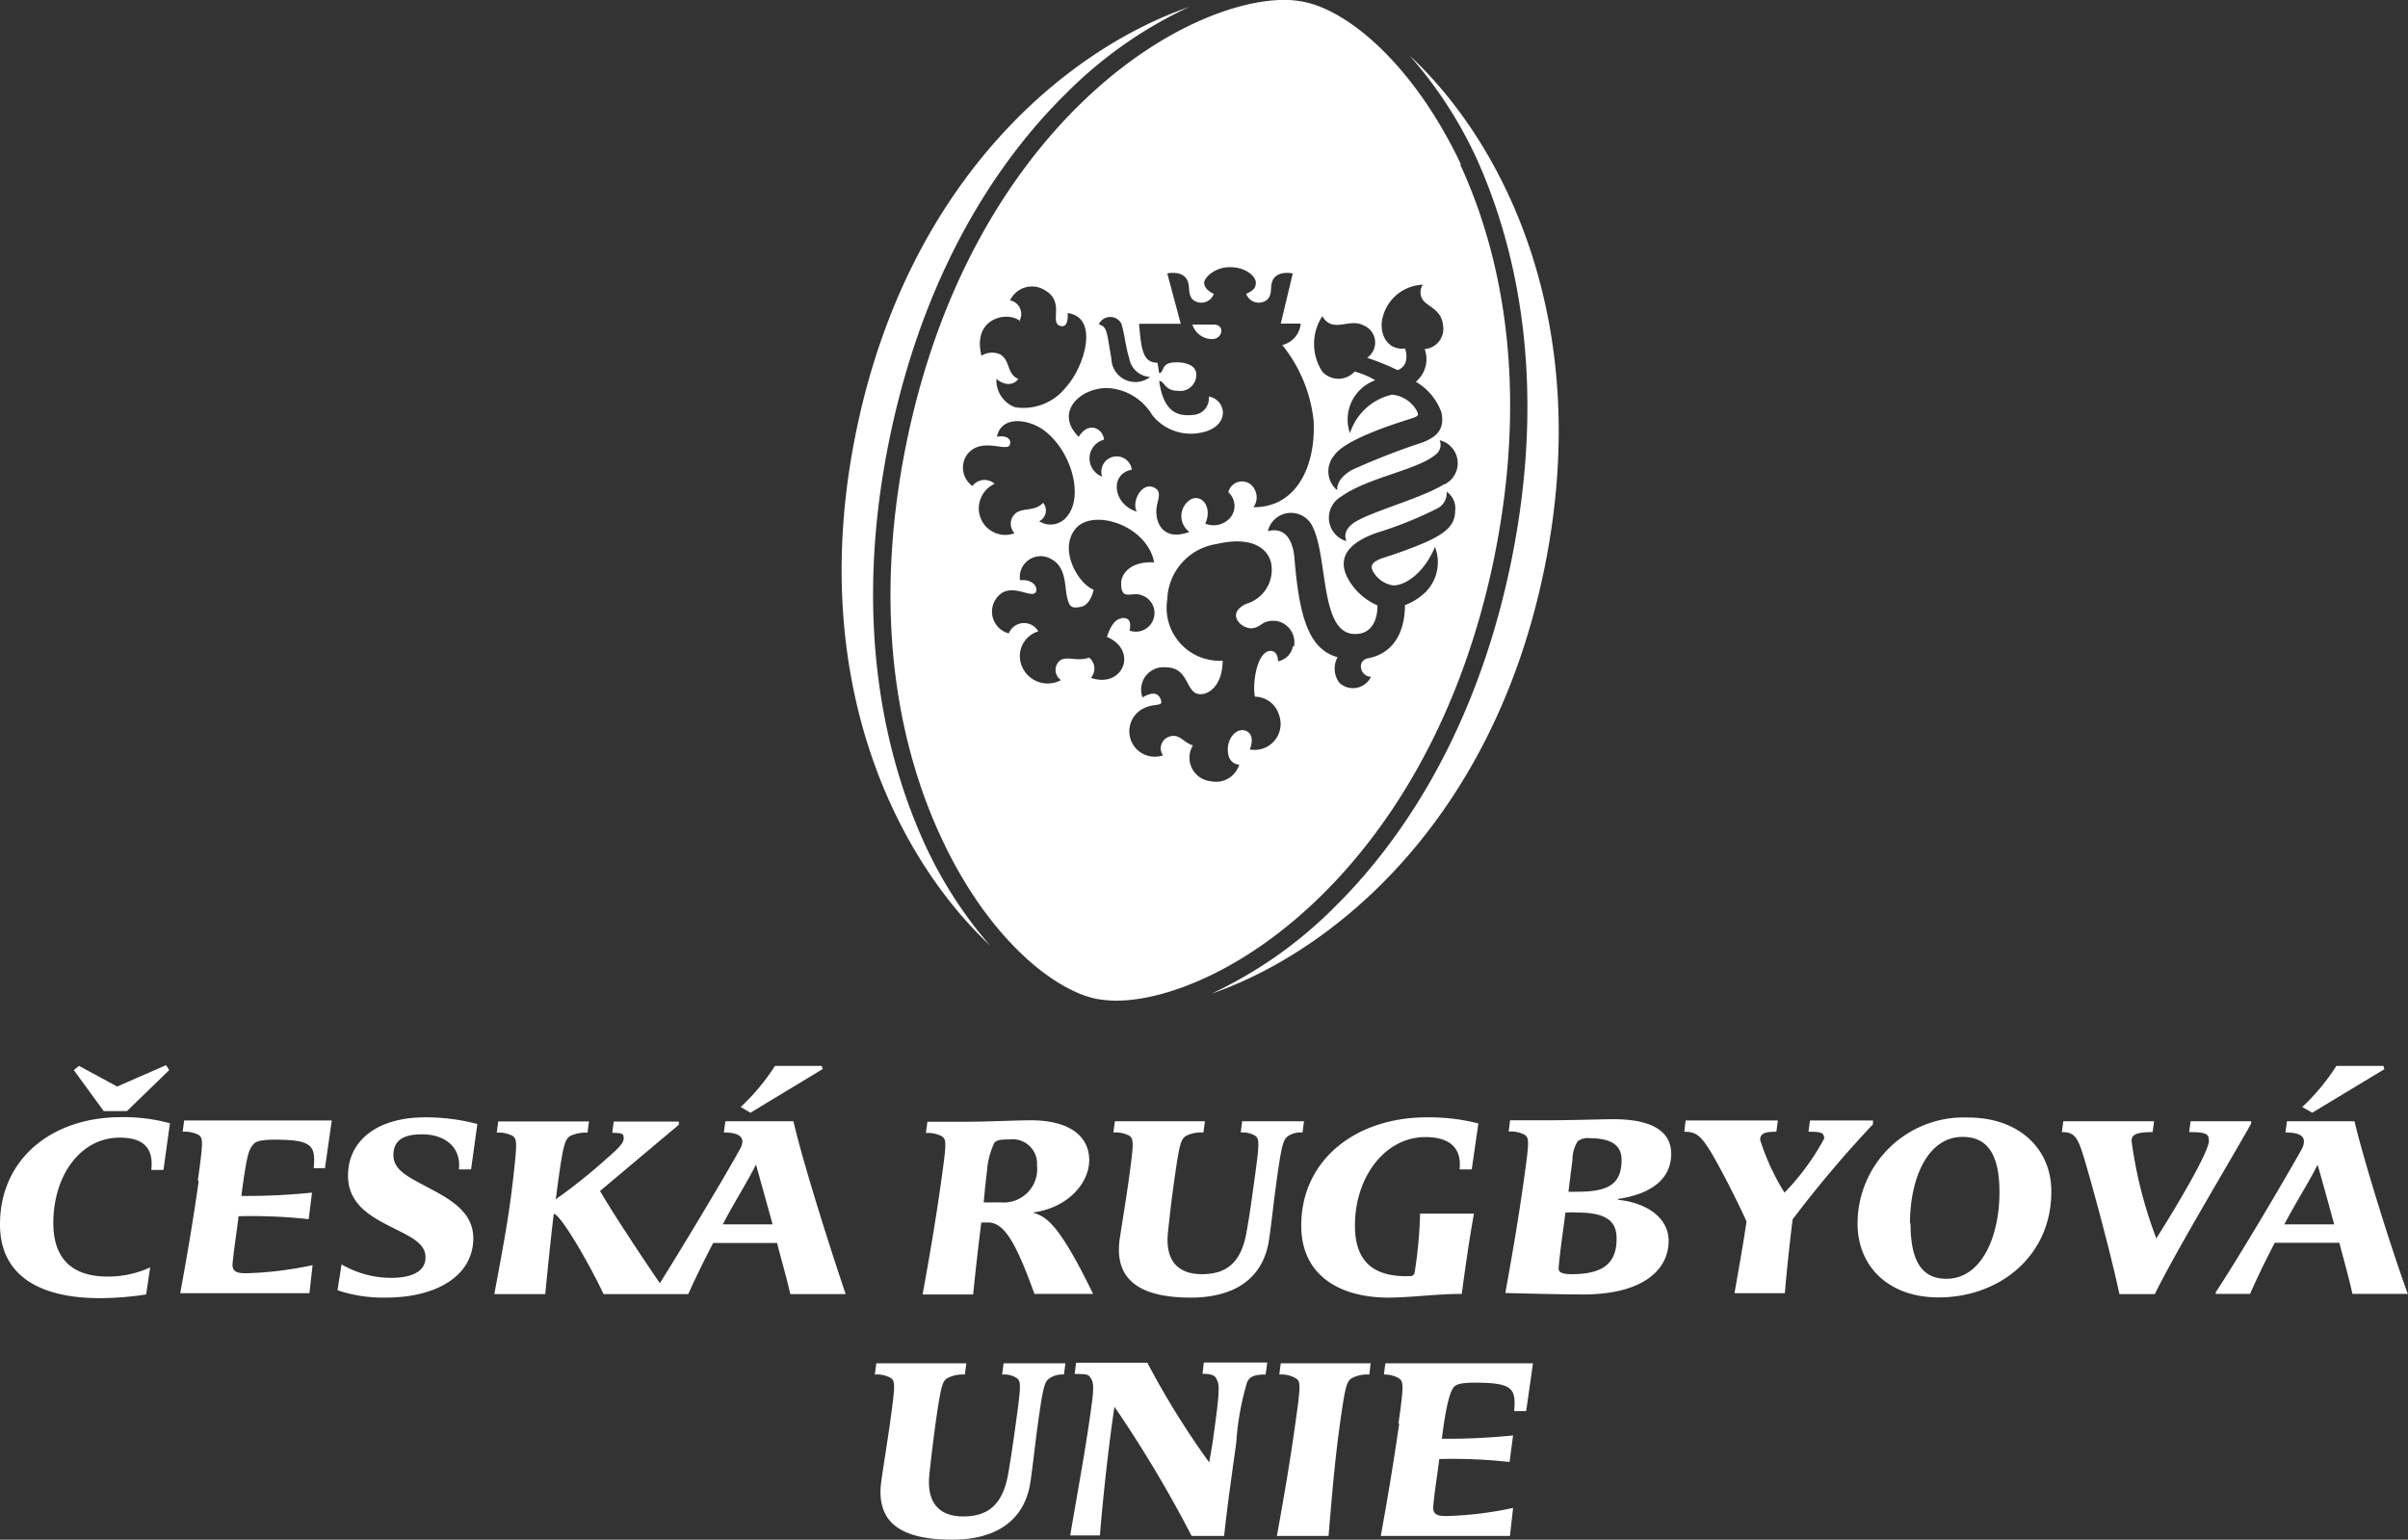
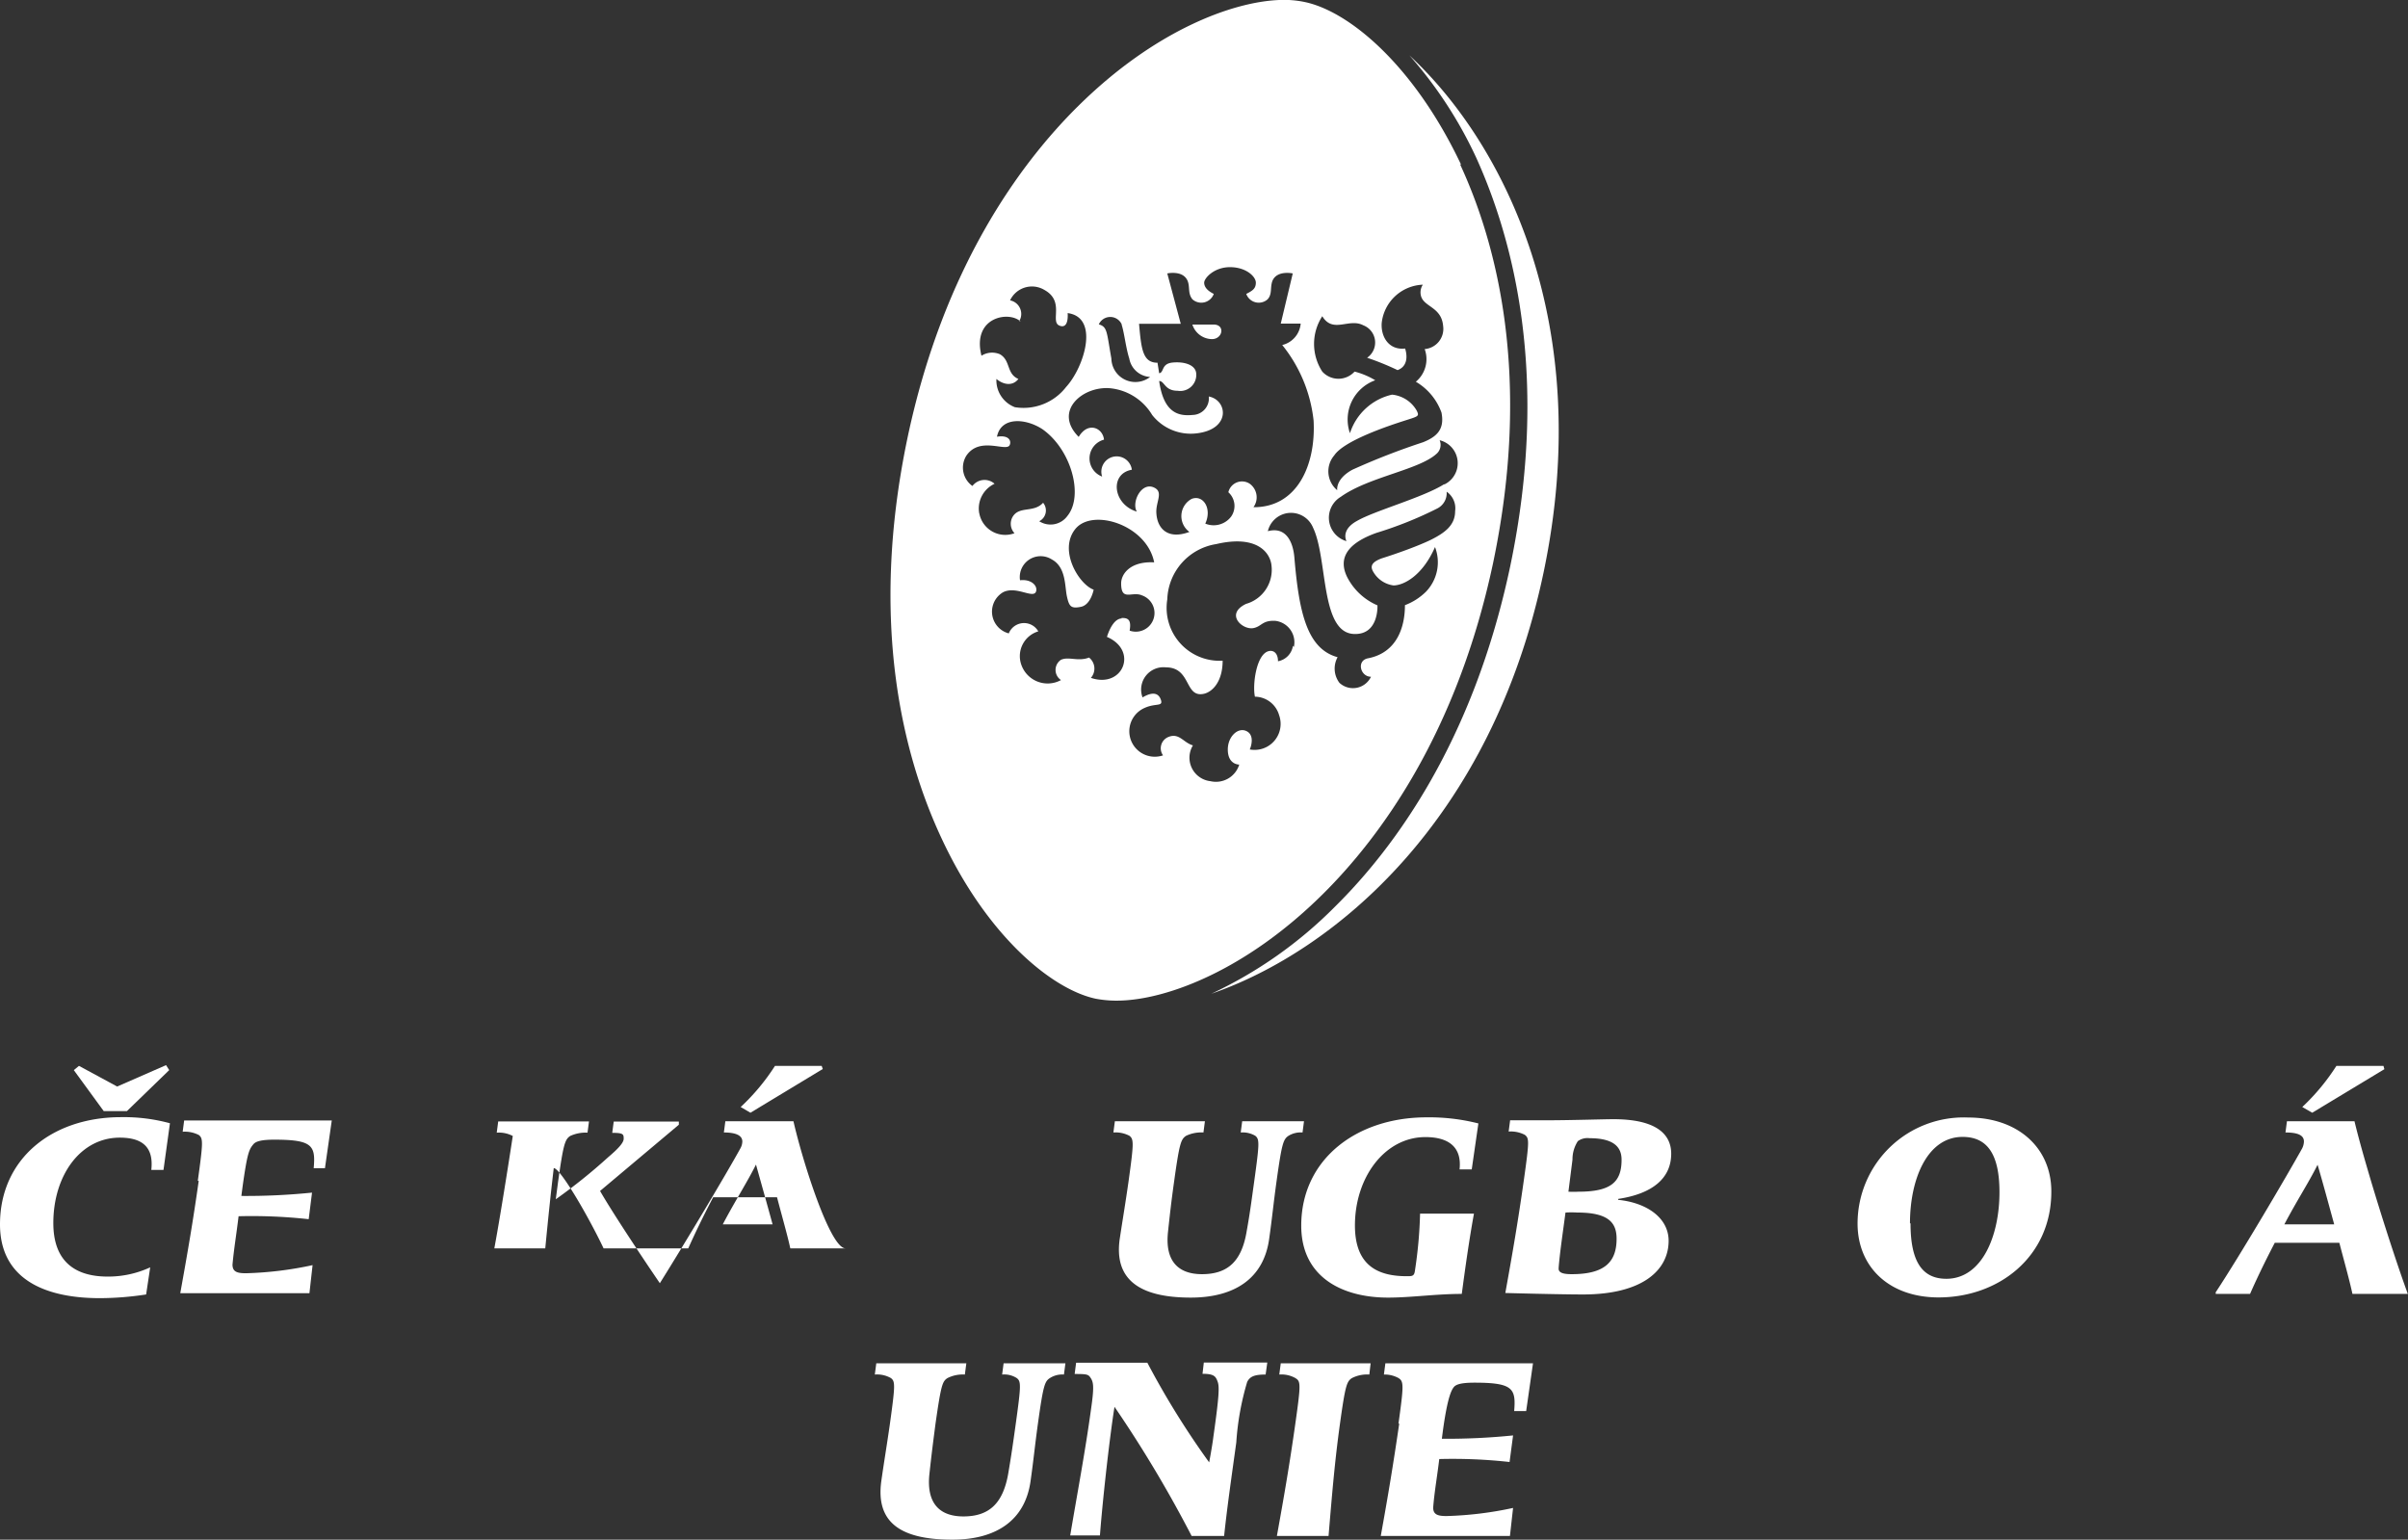
<svg xmlns="http://www.w3.org/2000/svg" viewBox="0 0 130.5 83.45">
  <rect x="0" y="0" width="130.5" height="83.45" fill="#333333" stroke="none" />
  <defs>
    <style>.cls-1{fill:#fff;}</style>
  </defs>
  <title>ragby-unie</title>
  <g id="Layer_2" data-name="Layer 2">
    <g id="Layer_1-2" data-name="Layer 1">
      <path class="cls-1" d="M78.27,26.24c-1.13.72-3.78,1.44-4.74,2-.65.36-.69.8-.56,1.09a1.32,1.32,0,0,1-.31-2.4c1.52-1.09,4.26-1.46,5.21-2.35a.64.64,0,0,0,.15-.72,1.28,1.28,0,0,1,.25,2.4m-.73,3c-.64.31-1.73.71-2.65,1-.6.22-.64.46-.45.76a1.49,1.49,0,0,0,1.08.71c.53,0,1.56-.5,2.25-2.08a2.3,2.3,0,0,1-.5,2.43,3.28,3.28,0,0,1-1.13.72c0,1.23-.46,2.58-2,2.88-.64.12-.42,1,.16,1a1.08,1.08,0,0,1-1.71.33,1.28,1.28,0,0,1-.1-1.39c-1.65-.45-2.09-2.41-2.34-5.38-.07-.88-.46-1.71-1.44-1.45a1.29,1.29,0,0,1,2.45-.19c.8,1.66.39,5.65,2.19,5.76,1.39.08,1.3-1.55,1.3-1.55A3.3,3.3,0,0,1,73,31.26c-.48-1,0-1.81,1.6-2.38a20.78,20.78,0,0,0,3.27-1.31.93.93,0,0,0,.53-.92,1.09,1.09,0,0,1,.46,1.05c0,.76-.54,1.17-1.32,1.56M70.07,35a1,1,0,0,1-.81.84c0-.45-.25-.61-.5-.55-.68.16-.89,1.84-.75,2.47a1.38,1.38,0,0,1,1.31,1,1.41,1.41,0,0,1-1.59,1.86c.08-.17.27-.79-.19-1s-1,.31-1,1c0,.84.62.82.62.82a1.32,1.32,0,0,1-1.56.9,1.28,1.28,0,0,1-.95-1.94c-.52-.15-.74-.69-1.32-.46a.66.66,0,0,0-.3,1,1.38,1.38,0,0,1-1-2.57c.59-.27,1-.06.89-.42s-.41-.5-1-.15a1.21,1.21,0,0,1,1.26-1.63c1.4,0,1,1.68,2.08,1.43.48-.12,1-.69,1-1.79a2.87,2.87,0,0,1-3-3.32,3.14,3.14,0,0,1,2.65-3c2.22-.52,2.94.47,3,1.18a1.92,1.92,0,0,1-1.38,2.06c-1.17.56-.18,1.44.41,1.31.44-.09.47-.43,1.18-.39a1.17,1.17,0,0,1,1,1.42M60.8,33.52c-.37,0-.65.49-.81,1,1.72.74.86,2.82-.87,2.22a.76.76,0,0,0-.1-1.1c-.6.23-1.09-.07-1.52.12a.66.66,0,0,0,0,1.1A1.51,1.51,0,0,1,55.34,36a1.4,1.4,0,0,1,.93-1.78.89.89,0,0,0-1.6.11,1.22,1.22,0,0,1-.31-2.23c.74-.38,1.71.43,1.8-.09.05-.3-.31-.63-.88-.56A1.13,1.13,0,0,1,57,30.32c.78.42.7,1.45.82,2s.22.68.76.57.69-.93.69-.93c-.79-.28-1.92-2.12-1-3.28s3.88-.24,4.28,1.8c-1.27-.07-1.79.61-1.79,1.14,0,1,.59.41,1.13.65a1,1,0,0,1-.67,1.91c.1-.57-.07-.71-.46-.68m-7.69-5.67a1.48,1.48,0,0,1,.83-1.61.82.82,0,0,0-1.2.12,1.22,1.22,0,0,1-.33-1.64c.73-1.08,2.18-.18,2.35-.58.09-.19,0-.56-.69-.45.22-1.1,1.56-1,2.46-.41,1.57,1.1,2.25,3.61,1.36,4.7a1.13,1.13,0,0,1-1.53.29.65.65,0,0,0,.21-1c-.51.56-1.29.16-1.65.76a.75.75,0,0,0,.1.89,1.43,1.43,0,0,1-1.91-1.09m2.17-10.41a.75.75,0,0,0-.5-1.12,1.31,1.31,0,0,1,1.87-.56c1.11.62.28,1.72.81,1.93s.44-.68.44-.68c1.74.23.9,2.93-.08,4A2.92,2.92,0,0,1,55,22.07,1.56,1.56,0,0,1,54,20.54c.4.33.89.39,1.19,0-.66-.29-.41-1-1-1.34a1.08,1.08,0,0,0-1,.08c-.53-2.12,1.53-2.45,2.13-1.84m5.47.17c.14.43.23,1.27.41,1.82a1.21,1.21,0,0,0,1.13,1,1.3,1.3,0,0,1-2.1-1c-.26-1.45-.21-1.71-.68-1.85a.68.68,0,0,1,1.24,0m2.47-2.76s.85-.19,1.1.4c.14.33,0,.67.26,1a.72.72,0,0,0,1.16-.29c-.34-.17-.52-.37-.52-.61s.53-.84,1.4-.84h0c.87,0,1.4.51,1.4.84s-.19.44-.52.61a.72.72,0,0,0,1.16.29c.26-.29.12-.63.26-1,.25-.59,1.1-.4,1.1-.4l-.65,2.72h1.08a1.31,1.31,0,0,1-1,1.16,7.85,7.85,0,0,1,1.7,4.1c.13,2.43-.91,4.71-3.26,4.69a.91.91,0,0,0-.2-1.27.76.76,0,0,0-1.16.46A1,1,0,0,1,66.72,28a1.19,1.19,0,0,1-1.4.38c.38-.83-.12-1.58-.74-1.34a1.06,1.06,0,0,0-.12,1.79c-1.19.44-1.74-.2-1.79-1-.05-.59.37-1.11-.06-1.37-.72-.43-1.31.75-1,1.27-1.3-.39-1.49-2.06-.27-2.27a.83.83,0,1,0-1.61.37,1.05,1.05,0,0,1,.1-2c-.06-.64-.87-1-1.37-.15-1.42-1.42.27-2.81,1.77-2.63a3,3,0,0,1,2.21,1.44,2.66,2.66,0,0,0,2.39,1c1.9-.21,1.7-1.81.68-2a.9.9,0,0,1-.87,1c-.73.07-1.57-.06-1.82-1.84.3,0,.29.53,1,.53a.87.87,0,0,0,1-1c-.08-.41-.64-.59-1.27-.53s-.45.54-.73.58l-.09-.57c-.81,0-.88-.76-1-2.11h2.26Zm8.35,2.23c.58,1.1,1.47.16,2.27.58a1,1,0,0,1,.21,1.76,14.61,14.61,0,0,1,1.65.67c.5-.18.56-.69.41-1.17-.87.1-1.32-.62-1.27-1.38a2.33,2.33,0,0,1,2.23-2.08A.75.75,0,0,0,77,16c.13.65,1.12.61,1.21,1.67a1.1,1.1,0,0,1-1,1.25,1.59,1.59,0,0,1-.48,1.77,3.19,3.19,0,0,1,1.39,1.67c.18.91-.25,1.31-1,1.61a38,38,0,0,0-3.83,1.49c-.93.51-.82,1.11-.82,1.11a1.33,1.33,0,0,1-.16-1.89c.54-.81,3-1.62,3.78-1.87s.84-.24.69-.55a1.73,1.73,0,0,0-1.34-.87,3.12,3.12,0,0,0-2.28,2.09,2.26,2.26,0,0,1,1.37-2.87,4.15,4.15,0,0,0-1.12-.47,1.18,1.18,0,0,1-1.75,0,2.75,2.75,0,0,1,0-3m7.52-8.22C76.62,3.51,73.1.61,70.71.11A5.47,5.47,0,0,0,69.33,0C66.78.1,62.58,1.65,58.44,5.74c-3.15,3.11-7.31,8.76-9.26,18C47.06,33.85,49,41.08,51,45.38c2.47,5.34,6,8.24,8.38,8.75a6.06,6.06,0,0,0,1.38.1c2.55-.09,6.76-1.65,10.89-5.73,3.15-3.11,7.31-8.76,9.27-18,2.11-10.07.2-17.3-1.79-21.59" />
      <path class="cls-1" d="M65.68,18.38c.59,0,.73-.79.09-.79H64.62a1.13,1.13,0,0,0,1.06.79" />
      <path class="cls-1" d="M75.79,77.16c.29-2.09.29-2.29,0-2.47A1.54,1.54,0,0,0,75,74.5l.08-.61h8l-.37,2.59h-.65c.1-1.22-.06-1.54-2.15-1.54-.71,0-1,.09-1.12.24s-.33.5-.58,2.27l-.07.53A35.42,35.42,0,0,0,82,77.8l-.19,1.44A27.92,27.92,0,0,0,78,79.08c-.12,1-.26,1.75-.33,2.63,0,.38.25.46.72.46A19.48,19.48,0,0,0,82,81.73l-.17,1.52h-7c.41-2.27.68-3.9,1-6.09" />
      <path class="cls-1" d="M57.66,74.5a1.24,1.24,0,0,0-.76.19c-.28.18-.36.38-.65,2.47-.16,1.15-.24,2-.4,3.12-.3,2.14-1.88,3.17-4.24,3.17-2.9,0-4.14-1-3.85-3.16.14-1,.31-2,.47-3.13.29-2.09.29-2.29.05-2.47a1.52,1.52,0,0,0-.87-.19l.08-.61h4.88l-.08.61a1.85,1.85,0,0,0-.94.19c-.28.18-.35.38-.65,2.47-.15,1.15-.22,1.71-.33,2.72-.18,1.65.6,2.31,1.84,2.31,1.4,0,2.15-.71,2.43-2.32.17-1,.25-1.56.41-2.71.29-2.09.29-2.29.05-2.47a1.26,1.26,0,0,0-.79-.19l.08-.61h3.35Z" />
      <path class="cls-1" d="M68.59,74.5c-.62,0-.85.11-1,.4A14.83,14.83,0,0,0,67,78.18c-.25,1.82-.49,3.46-.66,5.07H64.58a66.57,66.57,0,0,0-4.18-7c-.07.43-.15,1-.26,1.87-.21,1.67-.43,3.78-.53,5.1H58c.38-2.27.82-4.58,1.13-6.86.16-1.11.14-1.41,0-1.64s-.19-.25-.89-.25l.08-.61h3.86a45,45,0,0,0,3.35,5.4s.17-.9.23-1.4c.34-2.38.32-2.74.22-3s-.19-.4-.81-.4l.07-.61h3.44Z" />
      <path class="cls-1" d="M69.2,83.25c.41-2.27.69-3.9,1-6.09s.29-2.29,0-2.47a1.54,1.54,0,0,0-.87-.19l.08-.61h4.87l-.07.61a1.81,1.81,0,0,0-.94.19c-.28.18-.36.38-.65,2.47S72.19,81,72,83.25Z" />
      <path class="cls-1" d="M10.72,64c.29-2.09.29-2.29.06-2.48a1.66,1.66,0,0,0-.88-.18l.08-.61h8l-.37,2.59H17c.11-1.23-.06-1.55-2.14-1.55-.72,0-1,.1-1.12.24-.25.29-.34.51-.59,2.28l-.07.53a35.3,35.3,0,0,0,3.83-.18l-.18,1.44a28.14,28.14,0,0,0-3.8-.16c-.12,1-.25,1.75-.33,2.62,0,.39.25.47.73.47a19.39,19.39,0,0,0,3.61-.44l-.17,1.52h-7c.41-2.27.69-3.9,1-6.09" />
      <path class="cls-1" d="M9.17,58,6.88,60.22H5.62L4,58l.28-.23,2.07,1.12L9,57.73Zm-.31,5.41H8.2c.13-1.19-.43-1.75-1.71-1.75-2.14,0-3.6,2.06-3.6,4.63,0,2.21,1.33,2.9,2.94,2.9a5.42,5.42,0,0,0,2.31-.5l-.22,1.47a16.92,16.92,0,0,1-2.5.2c-3.13,0-5.42-1.12-5.42-4,0-3.54,2.8-5.81,6.56-5.81a9.52,9.52,0,0,1,2.65.33Z" />
-       <path class="cls-1" d="M18.51,68.53a5.38,5.38,0,0,0,2.67.73c1.05,0,1.88-.29,1.88-1.12s-1-1.19-2-1.71-2.2-1.19-2.2-2.71c0-1.88,1.56-3.16,4.17-3.16a10.92,10.92,0,0,1,2.84.36l-.34,2.46h-.66c.13-1.19-.74-1.9-2-1.9-1,0-1.55.32-1.55,1.13s.83,1.19,1.74,1.68c1.16.62,2.59,1.3,2.59,2.82,0,2-1.93,3.22-4.76,3.22a7.72,7.72,0,0,1-2.6-.4Z" />
      <path class="cls-1" d="M44.59,57.94l-.06-.17H42A11.56,11.56,0,0,1,40.14,60l.53.31Z" />
-       <path class="cls-1" d="M39.17,66.36c.7-1.33,1.3-2.24,1.8-3.24.28,1,.53,1.89.9,3.24h-2.7M43,60.77H39.31l-.08.61c.67,0,1,.17,1,.49a.8.8,0,0,1-.11.38c-.77,1.4-3,5.13-4.36,7.3-1.18-1.73-2.67-4-3.24-5l4.27-3.59,0-.17H33.26l-.08.61c.61,0,.62.08.62.32s-.37.6-.84,1A29.94,29.94,0,0,1,30.12,65l.12-.91c.29-2.09.38-2.33.66-2.52a2,2,0,0,1,.94-.18l.08-.61H27l-.08.61a1.62,1.62,0,0,1,.87.18c.24.19.24.39,0,2.48s-.58,3.82-1,6.09h2.76c.16-1.65.29-2.91.46-4.35.35,0,1.86,2.58,2.7,4.35H37.3c.35-.78.77-1.66,1.35-2.77.69,0,.87,0,1.56,0s1.19,0,1.9,0c.29,1.11.55,2,.72,2.77h3C45,67.69,43.51,63,43,60.77" />
+       <path class="cls-1" d="M39.17,66.36c.7-1.33,1.3-2.24,1.8-3.24.28,1,.53,1.89.9,3.24h-2.7M43,60.77H39.31l-.08.61c.67,0,1,.17,1,.49a.8.8,0,0,1-.11.38c-.77,1.4-3,5.13-4.36,7.3-1.18-1.73-2.67-4-3.24-5l4.27-3.59,0-.17H33.26l-.08.61c.61,0,.62.08.62.32s-.37.6-.84,1A29.94,29.94,0,0,1,30.12,65l.12-.91c.29-2.09.38-2.33.66-2.52a2,2,0,0,1,.94-.18l.08-.61H27l-.08.61a1.62,1.62,0,0,1,.87.18s-.58,3.82-1,6.09h2.76c.16-1.65.29-2.91.46-4.35.35,0,1.86,2.58,2.7,4.35H37.3c.35-.78.77-1.66,1.35-2.77.69,0,.87,0,1.56,0s1.19,0,1.9,0c.29,1.11.55,2,.72,2.77h3C45,67.69,43.51,63,43,60.77" />
      <path class="cls-1" d="M129.17,57.77h-2.55A11.64,11.64,0,0,1,124.77,60l.54.31,3.91-2.36Zm-2.67,8.59c-.37-1.35-.61-2.24-.9-3.23-.5,1-1.1,1.9-1.8,3.23h2.7m-1.65,1c-.69,0-.88,0-1.57,0-.58,1.11-1,2-1.34,2.77h-1.86l0-.09c1.32-2,3.84-6.28,4.68-7.79a.9.9,0,0,0,.1-.38c0-.32-.29-.49-1-.49l.08-.61h3.66c.54,2.26,2,6.92,2.89,9.36h-3c-.17-.78-.42-1.66-.71-2.77-.72,0-1.18,0-1.9,0" />
      <path class="cls-1" d="M70.59,61.38a1.27,1.27,0,0,0-.76.18c-.28.19-.36.39-.65,2.48-.16,1.15-.24,2-.4,3.12-.3,2.14-1.88,3.17-4.25,3.17-2.89,0-4.14-1.06-3.85-3.16.15-1,.32-2,.48-3.13.29-2.09.29-2.29.05-2.48a1.62,1.62,0,0,0-.87-.18l.08-.61H65.3l-.08.61a1.93,1.93,0,0,0-.94.18c-.28.19-.36.39-.65,2.48-.16,1.15-.22,1.7-.33,2.72-.18,1.64.6,2.3,1.84,2.3,1.4,0,2.15-.7,2.42-2.31.18-1,.25-1.56.41-2.71.29-2.09.29-2.29.06-2.48a1.36,1.36,0,0,0-.79-.18l.08-.61h3.35Z" />
      <path class="cls-1" d="M77,65.78h2.88c-.26,1.42-.48,3-.66,4.35-1.41,0-2.74.2-4,.2-2.44,0-4.7-1.08-4.7-3.9,0-3.6,3-5.87,6.79-5.87a10.78,10.78,0,0,1,2.81.33l-.36,2.49h-.66c.13-1.19-.57-1.75-1.85-1.75-2.21,0-3.82,2.19-3.82,4.79,0,2.15,1.21,2.75,2.81,2.75.29,0,.4,0,.44-.29a24.13,24.13,0,0,0,.28-3.1" />
      <path class="cls-1" d="M85,64.59a5.09,5.09,0,0,0,.54,0c1.75,0,2.34-.51,2.34-1.73,0-.59-.3-1.17-1.74-1.17a.88.88,0,0,0-.63.16,1.81,1.81,0,0,0-.29,1Zm-.53,4.18c0,.26.39.29.71.29,1.77,0,2.43-.65,2.43-1.92,0-.83-.39-1.42-2.12-1.42a5.17,5.17,0,0,0-.65,0c-.13,1-.31,2.19-.37,3m3.22-3.69c1.59.16,2.74,1,2.74,2.22,0,1.59-1.41,2.91-4.64,2.91-1.29,0-4.21-.08-4.21-.08.41-2.27.69-3.9,1-6.09s.29-2.29.06-2.48a1.64,1.64,0,0,0-.88-.18l.08-.61h1.92c1.32,0,3.21-.06,3.67-.06,2.59,0,3.14,1,3.14,1.87,0,1.32-1,2.17-2.87,2.45Z" />
-       <path class="cls-1" d="M101.5,60.94a62.37,62.37,0,0,0-4.35,5.15c-.15,1.22-.32,2.76-.42,4H94c.21-1.22.49-2.73.65-3.89-.56-1.24-1.4-2.86-1.87-3.66-.6-1-.86-1.2-1.5-1.2l.07-.61h5l-.08.61c-.6,0-.88.08-.88.44a12.48,12.48,0,0,0,1.32,2.86,13,13,0,0,0,2.15-2.93c0-.32-.16-.37-.85-.37l.08-.61h3.42Z" />
      <path class="cls-1" d="M103.54,66.31c0,2,.59,3,1.94,3,1.93,0,2.88-2.32,2.88-4.69,0-2.11-.69-3-2-3-1.92,0-2.85,2.3-2.85,4.68m7.66-1.71c0,3.51-2.83,5.73-6.11,5.73-2.7,0-4.39-1.67-4.39-4a5.75,5.75,0,0,1,6-5.75c2.7,0,4.5,1.65,4.5,4" />
-       <path class="cls-1" d="M122,60.77l0,.13c-1.17,2.08-4.13,7-5.22,9.24h-1.92c-.42-2-1.41-5.68-1.89-7.29-.36-1.21-.53-1.49-1.23-1.49l.08-.59h4.92l-.08.59c-.92,0-1.14.15-1.14.48a23.46,23.46,0,0,0,1.34,5.28c1.2-1.89,2.85-4.71,2.85-5.28,0-.38-.14-.48-1.07-.48l.08-.59Z" />
-       <path class="cls-1" d="M53.86,62a4.26,4.26,0,0,0-.37,1.47c-.1.78-.14,1.31-.18,1.7.22,0,.82,0,.95,0a1.81,1.81,0,0,0,1.94-2,1.32,1.32,0,0,0-1.49-1.41c-.4,0-.71,0-.85.22M56,65.73c.69.22,1.36.53,3.24,4.4H56.06c-1.1-3.08-1.7-3.78-2.42-3.87l-.46,0c-.14,1.14-.29,2.37-.44,3.9H50c.41-2.27.69-3.9,1-6.09s.29-2.29.05-2.48a1.62,1.62,0,0,0-.87-.18l.08-.61h1.92c1.32,0,2.85-.08,3.68-.08,2.17,0,3.17.91,3.17,2.16s-1.16,2.57-3,2.83Z" />
-       <path class="cls-1" d="M50.09,45.69c-2-4.41-4-11.83-1.84-22.12,2-9.49,6.26-15.29,9.49-18.47A23.18,23.18,0,0,1,64.44.38c-6.7,2.32-15.18,9.4-18,22.81s2.05,23.21,7.22,28.06a22.78,22.78,0,0,1-3.57-5.56" />
      <path class="cls-1" d="M76.38,3A22.87,22.87,0,0,1,80,8.54c2,4.42,4,11.83,1.85,22.13-2,9.49-6.27,15.28-9.5,18.47a23.38,23.38,0,0,1-6.7,4.72c6.7-2.32,15.18-9.41,18-22.82S81.56,7.81,76.38,3" />
    </g>
  </g>
</svg>